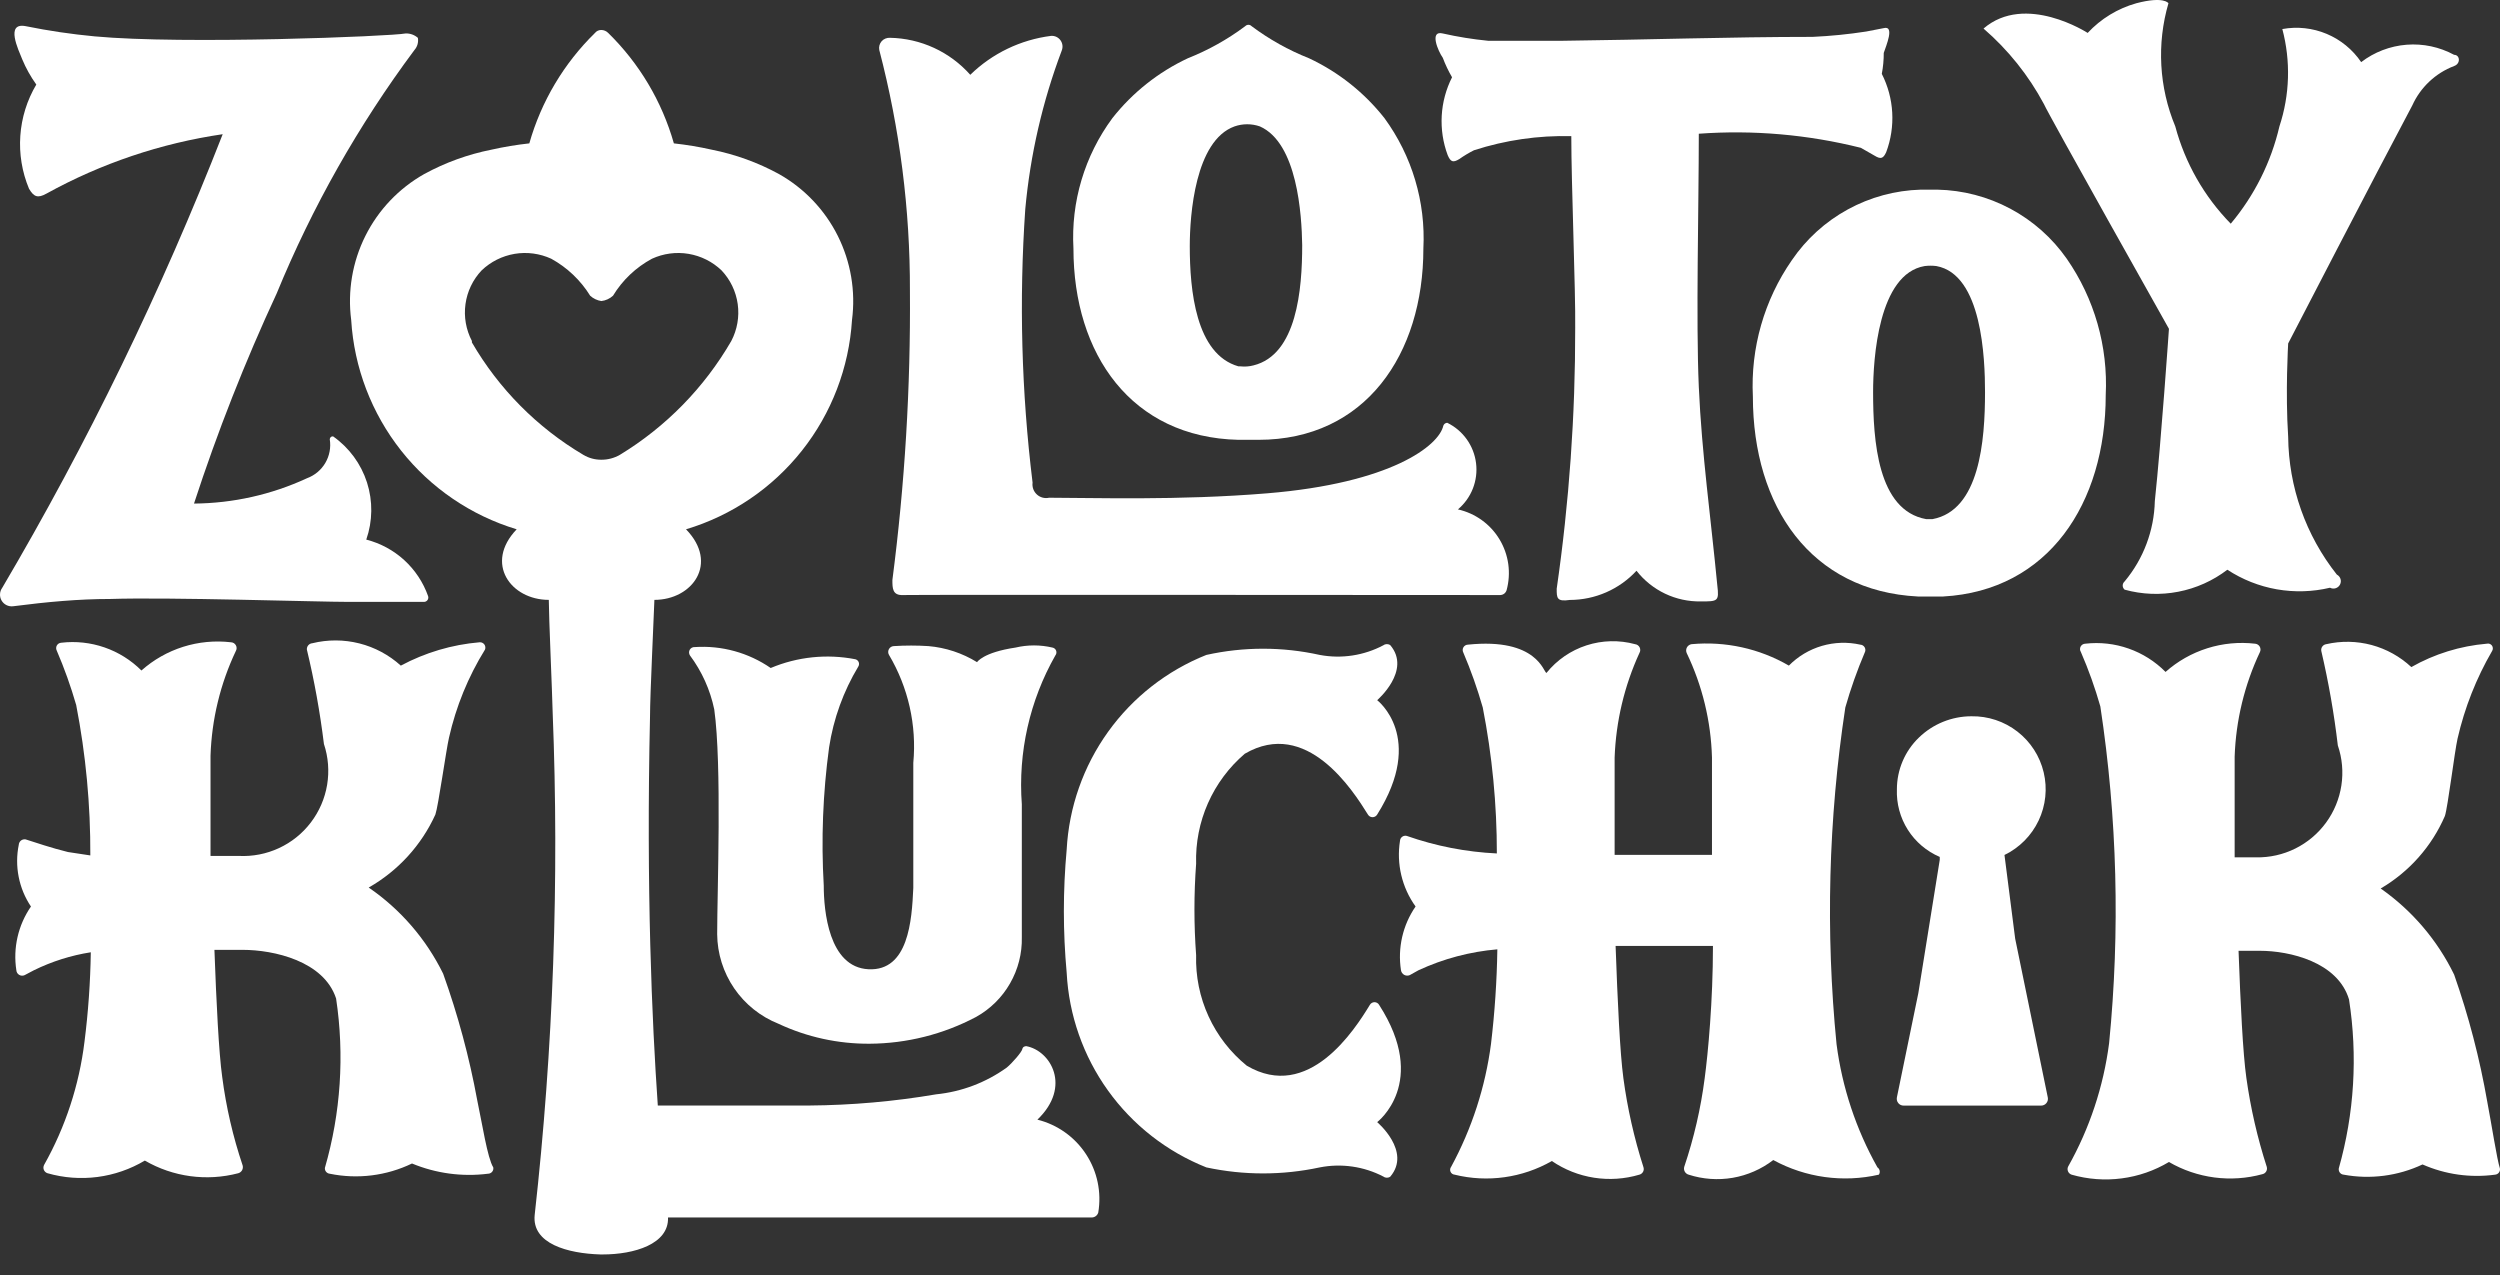
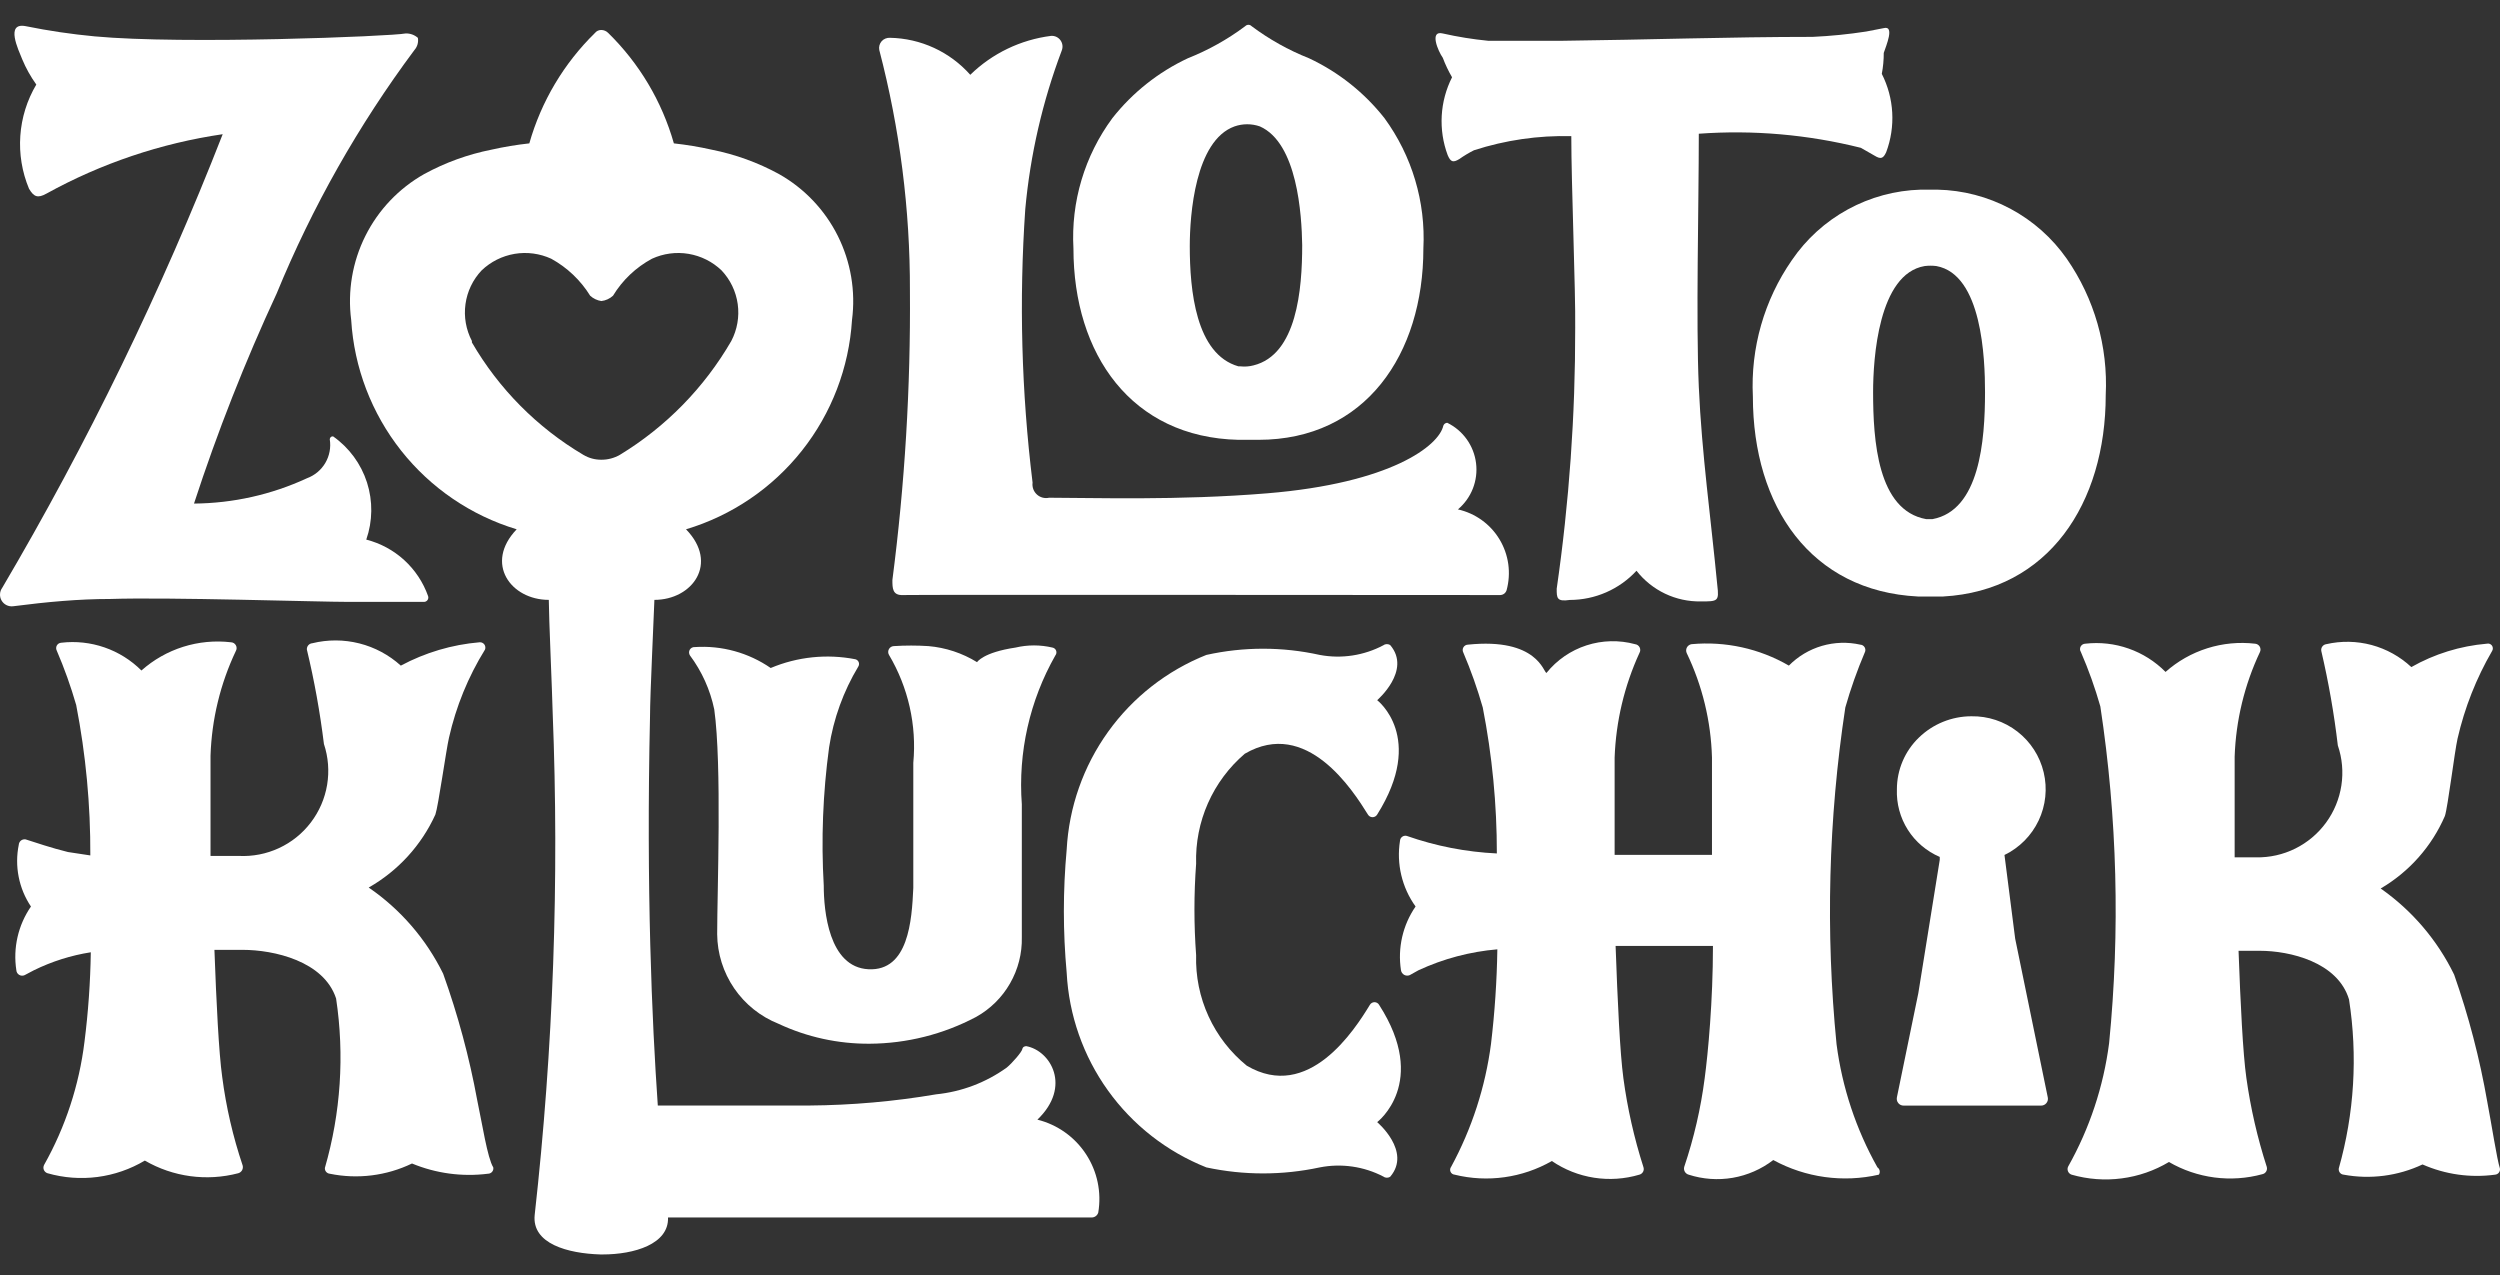
<svg xmlns="http://www.w3.org/2000/svg" width="100" height="51" viewBox="0 0 100 51" fill="none">
  <rect x="0" y="0" width="100" height="51" fill="#333333" stroke="none" />
  <path d="M41.496 44.786C42.879 43.462 42.022 42.022 41.049 41.846C41.049 41.846 40.912 41.846 40.893 41.963C40.873 42.08 40.484 42.528 40.27 42.703C39.439 43.301 38.466 43.67 37.447 43.773C35.768 44.059 34.069 44.208 32.366 44.221C29.777 44.221 27.324 44.221 26.312 44.221C26.079 40.853 25.845 35.617 26.001 28.648C26.001 27.791 26.156 24.637 26.176 23.995C27.694 23.995 28.765 22.535 27.441 21.172C29.271 20.623 30.888 19.526 32.075 18.029C33.261 16.533 33.961 14.708 34.08 12.802C34.23 11.648 34.032 10.476 33.512 9.435C32.992 8.395 32.172 7.534 31.159 6.962C30.318 6.503 29.413 6.175 28.473 5.988C27.972 5.875 27.465 5.791 26.955 5.735C26.478 4.058 25.573 2.535 24.326 1.316C24.255 1.243 24.157 1.201 24.054 1.199C24.006 1.198 23.958 1.208 23.914 1.228C23.87 1.248 23.831 1.278 23.801 1.316C22.555 2.535 21.649 4.058 21.173 5.735C20.662 5.791 20.155 5.875 19.654 5.988C18.715 6.175 17.809 6.503 16.968 6.962C15.955 7.534 15.136 8.395 14.616 9.435C14.095 10.476 13.898 11.648 14.048 12.802C14.165 14.706 14.862 16.528 16.045 18.025C17.228 19.521 18.841 20.62 20.667 21.172C19.363 22.535 20.433 23.995 21.952 23.995C21.952 24.637 22.088 27.674 22.107 28.512C22.372 35.217 22.132 41.932 21.387 48.601C21.27 49.75 22.711 50.139 24.015 50.178H24.112C25.358 50.178 26.76 49.769 26.721 48.699H34.508C38.829 48.699 42.801 48.699 43.677 48.699C43.734 48.697 43.789 48.677 43.835 48.642C43.88 48.607 43.913 48.559 43.93 48.504C44.067 47.692 43.893 46.858 43.441 46.168C42.99 45.479 42.296 44.985 41.496 44.786ZM18.876 13.639C18.639 13.186 18.549 12.671 18.619 12.165C18.688 11.659 18.914 11.187 19.265 10.816C19.629 10.468 20.089 10.238 20.585 10.154C21.081 10.071 21.591 10.139 22.049 10.349C22.687 10.7 23.223 11.209 23.606 11.828C23.731 11.942 23.887 12.017 24.054 12.042C24.228 12.022 24.392 11.947 24.521 11.828C24.899 11.205 25.437 10.694 26.079 10.349C26.536 10.139 27.046 10.071 27.542 10.154C28.039 10.238 28.499 10.468 28.862 10.816C29.213 11.187 29.439 11.659 29.509 12.165C29.579 12.671 29.489 13.186 29.252 13.639C28.171 15.507 26.638 17.073 24.794 18.194C24.569 18.323 24.314 18.391 24.054 18.389C23.801 18.391 23.551 18.324 23.334 18.194C21.487 17.101 19.953 15.553 18.876 13.697V13.639Z" fill="white" />
  <path d="M7.76 20.143C9.32 20.131 10.86 19.786 12.276 19.131C12.585 19.018 12.846 18.801 13.013 18.517C13.18 18.232 13.243 17.899 13.191 17.574C13.191 17.557 13.194 17.54 13.201 17.524C13.208 17.509 13.219 17.495 13.232 17.483C13.245 17.472 13.26 17.464 13.277 17.46C13.293 17.455 13.31 17.454 13.327 17.457C13.966 17.908 14.441 18.555 14.68 19.299C14.918 20.044 14.908 20.846 14.651 21.584C15.217 21.729 15.738 22.011 16.169 22.404C16.6 22.798 16.928 23.292 17.123 23.842C17.133 23.869 17.136 23.899 17.131 23.927C17.127 23.956 17.116 23.983 17.098 24.006C17.081 24.029 17.058 24.048 17.032 24.06C17.006 24.072 16.977 24.077 16.948 24.076C16.228 24.076 14.203 24.076 13.97 24.076C12.724 24.076 6.708 23.881 4.411 23.959C3.146 23.959 1.881 24.076 0.518 24.251C0.428 24.261 0.337 24.244 0.256 24.203C0.175 24.163 0.108 24.099 0.063 24.021C0.017 23.942 -0.004 23.852 0.001 23.762C0.005 23.671 0.036 23.584 0.09 23.511C3.508 17.708 6.457 11.641 8.908 5.368C6.436 5.73 4.049 6.535 1.861 7.743C1.511 7.938 1.355 7.879 1.16 7.548C0.881 6.879 0.762 6.154 0.813 5.431C0.863 4.707 1.082 4.006 1.452 3.382C1.227 3.067 1.037 2.728 0.888 2.37C0.732 1.981 0.207 0.891 1.024 1.046C1.938 1.232 2.86 1.368 3.788 1.455C7.331 1.786 15.644 1.455 16.228 1.338C16.407 1.333 16.581 1.395 16.715 1.514C16.73 1.6 16.725 1.688 16.702 1.772C16.678 1.857 16.636 1.935 16.578 2C14.342 5.002 12.491 8.272 11.069 11.734C9.8 14.469 8.695 17.277 7.76 20.143Z" fill="white" />
-   <path d="M93.201 23.509C92.504 23.675 91.78 23.696 91.073 23.573C90.367 23.449 89.694 23.182 89.094 22.789C88.517 23.23 87.846 23.531 87.133 23.669C86.421 23.808 85.686 23.78 84.986 23.587C84.962 23.567 84.942 23.542 84.929 23.514C84.915 23.485 84.908 23.454 84.908 23.422C84.908 23.39 84.915 23.359 84.929 23.33C84.942 23.302 84.962 23.277 84.986 23.256C85.739 22.352 86.165 21.221 86.193 20.044C86.446 17.669 86.758 13.153 86.758 13.153C86.758 13.153 81.93 4.568 81.755 4.159C81.142 3.014 80.324 1.991 79.341 1.142C81.015 -0.298 83.507 1.317 83.507 1.317C84.034 0.75 84.708 0.339 85.453 0.13C86.563 -0.162 86.738 0.13 86.738 0.13C86.265 1.754 86.361 3.492 87.011 5.055C87.404 6.522 88.168 7.863 89.23 8.948C90.176 7.821 90.843 6.488 91.177 5.055C91.593 3.796 91.633 2.443 91.293 1.162C91.891 1.053 92.507 1.12 93.067 1.355C93.627 1.59 94.106 1.983 94.447 2.485C94.972 2.083 95.603 1.841 96.263 1.789C96.923 1.737 97.584 1.878 98.165 2.193C98.399 2.193 98.438 2.544 98.165 2.641C97.421 2.925 96.819 3.492 96.491 4.218C95.07 6.885 91.527 13.737 91.527 13.737C91.527 13.737 91.41 15.684 91.527 17.475C91.546 19.476 92.231 21.415 93.474 22.984C93.543 23.02 93.596 23.082 93.62 23.157C93.644 23.232 93.636 23.313 93.6 23.383C93.564 23.453 93.502 23.505 93.427 23.529C93.352 23.553 93.271 23.546 93.201 23.509Z" fill="white" />
  <path d="M34.215 26.37C34.245 26.378 34.273 26.392 34.295 26.412C34.319 26.432 34.337 26.458 34.348 26.486C34.359 26.515 34.364 26.546 34.361 26.576C34.358 26.607 34.348 26.636 34.332 26.662C33.736 27.653 33.339 28.75 33.164 29.893C32.915 31.725 32.843 33.577 32.95 35.422C32.95 36.415 33.145 38.693 34.741 38.77C36.337 38.848 36.474 36.824 36.532 35.519C36.532 35.013 36.532 31.276 36.532 30.516C36.672 29.009 36.331 27.496 35.559 26.195C35.538 26.16 35.528 26.12 35.527 26.08C35.527 26.039 35.537 26 35.557 25.964C35.576 25.929 35.605 25.899 35.639 25.878C35.673 25.857 35.713 25.846 35.753 25.844C36.214 25.815 36.675 25.815 37.135 25.844C37.826 25.903 38.492 26.123 39.082 26.487C39.082 26.487 39.316 26.097 40.62 25.903C41.106 25.788 41.613 25.788 42.099 25.903C42.132 25.909 42.163 25.924 42.188 25.945C42.214 25.967 42.234 25.994 42.245 26.026C42.257 26.057 42.261 26.091 42.255 26.124C42.25 26.157 42.237 26.188 42.216 26.214C41.187 28.022 40.719 30.096 40.873 32.171C40.873 33.943 40.873 35.714 40.873 37.486C40.888 38.134 40.725 38.774 40.402 39.336C40.08 39.899 39.61 40.363 39.043 40.678C37.729 41.374 36.267 41.741 34.78 41.749C33.522 41.756 32.279 41.484 31.14 40.951C30.421 40.665 29.804 40.171 29.367 39.533C28.931 38.895 28.694 38.142 28.687 37.369C28.687 35.675 28.881 30.594 28.57 28.375C28.407 27.593 28.075 26.855 27.596 26.214C27.575 26.181 27.563 26.142 27.562 26.102C27.561 26.062 27.571 26.023 27.591 25.988C27.611 25.954 27.641 25.926 27.676 25.907C27.712 25.889 27.751 25.88 27.791 25.883C28.869 25.812 29.939 26.107 30.828 26.72C31.897 26.27 33.077 26.148 34.215 26.37Z" fill="white" />
  <path d="M58.317 20.376C58.582 20.152 58.788 19.866 58.914 19.544C59.041 19.221 59.085 18.871 59.042 18.527C59 18.183 58.872 17.855 58.671 17.573C58.469 17.29 58.2 17.063 57.889 16.911C57.854 16.913 57.821 16.925 57.793 16.946C57.765 16.966 57.745 16.995 57.733 17.028C57.558 17.826 55.65 19.325 50.686 19.733C47.143 20.026 43.697 19.909 41.965 19.909C41.879 19.928 41.79 19.927 41.705 19.905C41.619 19.882 41.541 19.84 41.476 19.78C41.411 19.721 41.361 19.647 41.331 19.564C41.301 19.481 41.291 19.392 41.303 19.305C40.858 15.676 40.76 12.013 41.011 8.365C41.21 6.193 41.701 4.059 42.471 2.019C42.497 1.951 42.506 1.878 42.497 1.807C42.488 1.735 42.46 1.667 42.418 1.609C42.375 1.55 42.318 1.504 42.252 1.473C42.187 1.443 42.115 1.43 42.043 1.435C40.825 1.589 39.69 2.135 38.811 2.992C38.407 2.537 37.913 2.17 37.36 1.915C36.807 1.661 36.208 1.523 35.599 1.512C35.536 1.508 35.474 1.519 35.416 1.543C35.358 1.566 35.306 1.603 35.265 1.65C35.224 1.697 35.194 1.753 35.177 1.814C35.161 1.874 35.159 1.938 35.171 1.999C35.993 5.145 36.406 8.384 36.397 11.635C36.427 15.501 36.193 19.365 35.696 23.199C35.696 23.53 35.696 23.822 36.125 23.802C36.553 23.783 57.791 23.802 60.011 23.802C60.068 23.8 60.123 23.781 60.169 23.746C60.214 23.711 60.247 23.662 60.264 23.608C60.356 23.267 60.379 22.912 60.331 22.562C60.282 22.213 60.163 21.878 59.981 21.575C59.799 21.273 59.558 21.011 59.272 20.805C58.986 20.599 58.661 20.453 58.317 20.376Z" fill="white" />
  <path d="M84.229 15.801C84.325 13.862 83.778 11.946 82.671 10.35C82.087 9.515 81.313 8.829 80.413 8.348C79.513 7.868 78.513 7.607 77.493 7.586H76.831C75.81 7.615 74.809 7.886 73.912 8.377C73.016 8.867 72.248 9.564 71.673 10.409C70.567 12.004 70.019 13.92 70.115 15.859C70.115 20.278 72.451 23.646 76.715 23.86H77.727C81.932 23.627 84.229 20.142 84.229 15.801ZM77.046 20.765C75.099 20.415 74.924 17.611 74.924 15.684C74.924 14.341 75.138 10.954 76.987 10.642C77.142 10.623 77.299 10.623 77.454 10.642C79.284 10.973 79.401 14.341 79.401 15.684C79.401 17.631 79.187 20.415 77.299 20.765H77.046Z" fill="white" />
  <path d="M55.378 4.725C54.572 3.703 53.539 2.883 52.361 2.331C51.541 2.006 50.769 1.574 50.063 1.046C50.047 1.029 50.027 1.016 50.006 1.006C49.984 0.997 49.961 0.992 49.937 0.992C49.913 0.992 49.89 0.997 49.868 1.006C49.846 1.016 49.827 1.029 49.81 1.046C49.105 1.574 48.332 2.006 47.513 2.331C46.335 2.883 45.301 3.703 44.496 4.725C43.384 6.23 42.833 8.075 42.938 9.943C42.938 14.167 45.255 17.496 49.538 17.593H50.336C54.619 17.593 56.935 14.167 56.935 9.943C57.031 8.076 56.481 6.234 55.378 4.725ZM49.538 14.654C47.825 14.167 47.591 11.597 47.591 9.845C47.591 8.599 47.805 5.621 49.382 5.056C49.71 4.942 50.067 4.942 50.394 5.056C51.893 5.718 52.069 8.58 52.088 9.806C52.088 11.578 51.874 14.186 50.141 14.615C49.97 14.66 49.792 14.674 49.616 14.654H49.538Z" fill="white" />
  <path d="M75.35 2.117C75.447 1.825 75.797 1.008 75.35 1.125L74.649 1.261C73.939 1.371 73.225 1.442 72.507 1.475C69.178 1.475 65.85 1.592 62.521 1.631C61.625 1.631 60.71 1.631 59.795 1.631H59.523C58.914 1.571 58.309 1.474 57.712 1.339C57.167 1.202 57.518 2.04 57.712 2.312C57.813 2.582 57.937 2.843 58.082 3.091C57.84 3.57 57.699 4.094 57.669 4.63C57.639 5.166 57.72 5.702 57.907 6.205C58.024 6.478 58.121 6.517 58.374 6.361C58.56 6.23 58.755 6.113 58.958 6.011C60.215 5.604 61.531 5.413 62.852 5.446C62.852 7.393 63.027 11.637 63.008 13.116C63.014 16.608 62.767 20.095 62.268 23.55C62.268 23.92 62.268 24.076 62.793 23.998C63.294 23.997 63.79 23.893 64.249 23.692C64.708 23.491 65.12 23.198 65.46 22.83C65.764 23.22 66.155 23.533 66.601 23.746C67.047 23.959 67.536 24.065 68.03 24.057C68.711 24.057 68.77 24.057 68.692 23.414C68.439 20.767 68.069 18.139 67.952 15.472C67.835 12.805 67.952 8.308 67.952 5.349C70.129 5.191 72.317 5.382 74.435 5.913L74.98 6.225C75.233 6.381 75.33 6.342 75.447 6.089C75.637 5.583 75.719 5.043 75.689 4.503C75.659 3.964 75.517 3.436 75.272 2.954C75.325 2.679 75.351 2.398 75.35 2.117Z" fill="white" />
  <path d="M19.089 44.009C18.773 42.288 18.317 40.595 17.726 38.948C17.046 37.562 16.02 36.375 14.748 35.502C15.922 34.833 16.855 33.812 17.415 32.582C17.532 32.251 17.843 30.012 17.96 29.506C18.241 28.26 18.728 27.069 19.4 25.983C19.414 25.949 19.418 25.913 19.413 25.877C19.409 25.841 19.395 25.807 19.374 25.778C19.352 25.749 19.324 25.725 19.291 25.71C19.258 25.695 19.222 25.688 19.186 25.691C18.082 25.784 17.009 26.102 16.033 26.625C15.56 26.197 14.991 25.892 14.373 25.736C13.755 25.58 13.108 25.578 12.49 25.73C12.459 25.732 12.429 25.741 12.402 25.755C12.374 25.769 12.35 25.788 12.33 25.812C12.31 25.835 12.295 25.862 12.286 25.892C12.276 25.921 12.273 25.952 12.275 25.983C12.574 27.228 12.801 28.489 12.957 29.759C13.132 30.285 13.176 30.846 13.085 31.393C12.994 31.94 12.771 32.456 12.435 32.897C12.1 33.339 11.662 33.691 11.159 33.924C10.656 34.158 10.104 34.265 9.55 34.237C9.18 34.237 8.655 34.237 8.421 34.237C8.421 32.29 8.421 30.713 8.421 30.227C8.468 28.777 8.812 27.352 9.433 26.041C9.454 26.006 9.464 25.967 9.465 25.926C9.465 25.886 9.455 25.846 9.435 25.811C9.416 25.776 9.387 25.746 9.353 25.725C9.318 25.704 9.279 25.692 9.239 25.691C8.596 25.616 7.944 25.678 7.327 25.872C6.71 26.067 6.141 26.39 5.657 26.82C5.24 26.404 4.735 26.088 4.178 25.896C3.622 25.704 3.029 25.64 2.445 25.71C2.409 25.713 2.375 25.724 2.345 25.743C2.315 25.762 2.291 25.788 2.273 25.819C2.256 25.85 2.247 25.884 2.246 25.92C2.245 25.955 2.253 25.99 2.269 26.022C2.574 26.731 2.834 27.46 3.048 28.202C3.433 30.184 3.622 32.199 3.613 34.217L2.717 34.081C2.075 33.925 1.393 33.692 1.024 33.575C0.991 33.569 0.958 33.571 0.927 33.579C0.895 33.587 0.865 33.601 0.84 33.621C0.814 33.642 0.793 33.667 0.778 33.696C0.762 33.725 0.753 33.756 0.751 33.789C0.665 34.213 0.663 34.65 0.747 35.074C0.83 35.498 0.997 35.902 1.238 36.261C0.725 37.006 0.516 37.918 0.654 38.811C0.657 38.849 0.668 38.886 0.688 38.917C0.708 38.95 0.736 38.976 0.768 38.995C0.801 39.014 0.837 39.026 0.875 39.027C0.913 39.029 0.95 39.022 0.985 39.006L1.355 38.811C2.073 38.458 2.841 38.215 3.632 38.091C3.614 39.289 3.53 40.485 3.379 41.673C3.167 43.404 2.618 45.078 1.763 46.598C1.748 46.628 1.739 46.662 1.737 46.696C1.735 46.73 1.741 46.764 1.754 46.795C1.767 46.827 1.787 46.855 1.812 46.878C1.837 46.901 1.867 46.919 1.9 46.929C2.549 47.115 3.229 47.166 3.899 47.079C4.568 46.992 5.213 46.769 5.793 46.423C6.923 47.079 8.267 47.261 9.531 46.929C9.595 46.911 9.65 46.868 9.683 46.81C9.715 46.751 9.724 46.682 9.706 46.618C9.318 45.466 9.044 44.28 8.888 43.075C8.752 42.101 8.655 40.116 8.577 37.994H9.706C10.952 37.994 12.957 38.442 13.444 39.941C13.784 42.205 13.631 44.515 12.996 46.715C12.993 46.743 12.996 46.772 13.004 46.799C13.013 46.826 13.026 46.851 13.044 46.872C13.062 46.894 13.085 46.912 13.11 46.925C13.135 46.938 13.162 46.946 13.19 46.949C14.302 47.177 15.458 47.033 16.48 46.54C17.44 46.938 18.487 47.079 19.517 46.949C19.549 46.949 19.58 46.943 19.609 46.929C19.638 46.916 19.664 46.897 19.684 46.873C19.705 46.849 19.72 46.82 19.728 46.789C19.736 46.759 19.737 46.727 19.731 46.696C19.498 46.326 19.284 44.924 19.089 44.009Z" fill="white" />
  <path d="M99.49 44.066C99.189 42.339 98.746 40.64 98.166 38.986C97.495 37.606 96.483 36.42 95.227 35.54C96.37 34.871 97.27 33.855 97.796 32.639C97.913 32.289 98.186 30.05 98.302 29.544C98.584 28.313 99.05 27.132 99.684 26.04C99.705 26.007 99.716 25.969 99.714 25.93C99.713 25.89 99.7 25.853 99.677 25.821C99.654 25.79 99.622 25.766 99.585 25.753C99.548 25.74 99.508 25.738 99.47 25.748C98.409 25.839 97.38 26.157 96.453 26.683C96.003 26.263 95.458 25.96 94.864 25.8C94.27 25.641 93.646 25.63 93.046 25.768C93.015 25.772 92.986 25.783 92.959 25.799C92.933 25.816 92.909 25.837 92.891 25.863C92.873 25.888 92.86 25.917 92.853 25.948C92.847 25.978 92.846 26.009 92.852 26.04C93.143 27.285 93.364 28.546 93.513 29.817C93.689 30.332 93.737 30.881 93.655 31.419C93.573 31.956 93.363 32.466 93.042 32.905C92.721 33.345 92.299 33.7 91.812 33.942C91.325 34.184 90.787 34.304 90.243 34.294H89.386C89.386 32.347 89.386 30.771 89.386 30.265C89.435 28.815 89.78 27.391 90.399 26.079C90.415 26.045 90.422 26.007 90.42 25.97C90.418 25.932 90.407 25.895 90.388 25.863C90.369 25.83 90.342 25.803 90.31 25.783C90.278 25.763 90.242 25.751 90.204 25.748C89.561 25.674 88.91 25.735 88.293 25.93C87.675 26.125 87.106 26.447 86.622 26.877C86.207 26.458 85.703 26.139 85.146 25.943C84.59 25.747 83.996 25.681 83.41 25.748C83.372 25.749 83.335 25.76 83.302 25.78C83.27 25.8 83.243 25.828 83.225 25.862C83.207 25.896 83.199 25.934 83.2 25.972C83.202 26.01 83.214 26.047 83.235 26.079C83.543 26.788 83.803 27.516 84.014 28.259C84.69 32.718 84.808 37.243 84.364 41.73C84.139 43.462 83.584 45.134 82.729 46.656C82.713 46.686 82.704 46.719 82.702 46.753C82.701 46.787 82.707 46.821 82.72 46.853C82.733 46.884 82.752 46.913 82.778 46.936C82.803 46.959 82.832 46.976 82.865 46.987C83.514 47.172 84.195 47.224 84.864 47.136C85.534 47.05 86.178 46.826 86.758 46.48C87.318 46.805 87.937 47.015 88.579 47.099C89.22 47.182 89.872 47.138 90.496 46.967C90.527 46.96 90.557 46.947 90.583 46.929C90.609 46.91 90.63 46.886 90.647 46.859C90.663 46.832 90.674 46.801 90.678 46.77C90.682 46.738 90.68 46.706 90.671 46.675C90.296 45.514 90.023 44.322 89.854 43.113C89.717 42.139 89.62 40.173 89.542 38.032H90.399C91.586 38.032 93.513 38.48 93.961 39.978C94.312 42.233 94.173 44.538 93.552 46.733C93.547 46.763 93.548 46.794 93.555 46.823C93.562 46.852 93.575 46.88 93.593 46.904C93.612 46.928 93.635 46.947 93.661 46.962C93.688 46.976 93.717 46.984 93.747 46.987C94.815 47.184 95.918 47.041 96.901 46.578C97.811 46.979 98.815 47.121 99.801 46.987C99.831 46.984 99.861 46.976 99.887 46.962C99.914 46.947 99.937 46.928 99.955 46.904C99.974 46.88 99.987 46.852 99.994 46.823C100.001 46.794 100.002 46.763 99.996 46.733C99.879 46.383 99.665 44.981 99.49 44.066Z" fill="white" />
  <path d="M75.097 46.694C74.242 45.172 73.687 43.5 73.462 41.769C73.019 37.282 73.136 32.756 73.813 28.298C74.026 27.549 74.286 26.814 74.591 26.098C74.608 26.067 74.616 26.032 74.615 25.996C74.614 25.961 74.605 25.926 74.588 25.895C74.57 25.864 74.545 25.838 74.516 25.819C74.486 25.8 74.451 25.789 74.416 25.787C73.907 25.672 73.378 25.689 72.877 25.835C72.376 25.982 71.921 26.253 71.555 26.624C70.377 25.941 69.016 25.642 67.661 25.767C67.623 25.773 67.586 25.788 67.555 25.81C67.523 25.832 67.496 25.861 67.478 25.895C67.459 25.928 67.448 25.966 67.446 26.005C67.444 26.044 67.451 26.082 67.466 26.118C68.094 27.426 68.439 28.852 68.479 30.303C68.479 30.79 68.479 32.25 68.479 34.196H64.585C64.585 32.347 64.585 30.829 64.585 30.303C64.637 28.856 64.974 27.434 65.578 26.118C65.598 26.084 65.609 26.046 65.61 26.007C65.611 25.968 65.603 25.93 65.586 25.895C65.568 25.86 65.542 25.83 65.51 25.808C65.479 25.786 65.442 25.772 65.403 25.767C64.765 25.594 64.09 25.61 63.461 25.814C62.831 26.018 62.275 26.401 61.86 26.916C61.743 26.916 61.51 25.495 58.706 25.787C58.671 25.789 58.637 25.8 58.607 25.819C58.577 25.838 58.552 25.864 58.535 25.895C58.517 25.926 58.508 25.961 58.507 25.996C58.507 26.032 58.515 26.067 58.531 26.098C58.836 26.814 59.096 27.549 59.31 28.298C59.687 30.222 59.876 32.178 59.874 34.138C58.646 34.08 57.433 33.844 56.273 33.437C56.242 33.428 56.209 33.427 56.178 33.432C56.146 33.438 56.116 33.45 56.09 33.469C56.063 33.488 56.042 33.512 56.026 33.54C56.011 33.568 56.002 33.6 56 33.632C55.853 34.556 56.077 35.501 56.623 36.26C56.11 37.004 55.901 37.917 56.039 38.81C56.045 38.848 56.06 38.885 56.082 38.917C56.104 38.948 56.133 38.975 56.167 38.994C56.2 39.012 56.238 39.023 56.277 39.025C56.316 39.027 56.354 39.02 56.39 39.005L56.74 38.81C57.734 38.349 58.802 38.066 59.894 37.973C59.875 39.235 59.79 40.496 59.641 41.75C59.416 43.475 58.874 45.145 58.044 46.675C58.023 46.702 58.01 46.735 58.006 46.769C58.002 46.804 58.007 46.839 58.021 46.87C58.035 46.902 58.057 46.93 58.085 46.95C58.113 46.97 58.146 46.983 58.181 46.986C59.5 47.311 60.894 47.116 62.074 46.441C62.581 46.787 63.158 47.015 63.765 47.109C64.371 47.203 64.99 47.161 65.578 46.986C65.61 46.977 65.639 46.962 65.665 46.941C65.69 46.921 65.711 46.895 65.726 46.865C65.74 46.836 65.749 46.804 65.75 46.771C65.751 46.738 65.746 46.705 65.734 46.675C65.365 45.519 65.098 44.334 64.936 43.132C64.799 42.119 64.702 40.036 64.624 37.837H68.518C68.518 40.036 68.323 42.119 68.187 43.132C68.031 44.337 67.757 45.523 67.369 46.675C67.351 46.739 67.359 46.808 67.392 46.867C67.425 46.925 67.48 46.968 67.544 46.986C68.114 47.17 68.72 47.213 69.31 47.112C69.9 47.01 70.456 46.766 70.931 46.402C72.221 47.106 73.724 47.314 75.156 46.986C75.186 46.939 75.197 46.883 75.186 46.828C75.175 46.774 75.143 46.726 75.097 46.694Z" fill="white" />
  <path d="M80.607 37.547L80.179 34.199C80.778 33.909 81.26 33.423 81.545 32.822C81.83 32.221 81.902 31.54 81.747 30.893C81.593 30.245 81.222 29.67 80.696 29.263C80.17 28.855 79.52 28.639 78.855 28.651C78.069 28.652 77.315 28.959 76.752 29.507C76.475 29.775 76.254 30.095 76.104 30.45C75.954 30.804 75.876 31.186 75.876 31.571C75.854 32.142 76.006 32.707 76.312 33.19C76.618 33.673 77.064 34.052 77.59 34.277V34.394L76.733 39.727L75.876 43.894C75.868 43.934 75.868 43.976 75.878 44.016C75.887 44.056 75.906 44.093 75.932 44.125C75.959 44.157 75.992 44.183 76.029 44.2C76.067 44.217 76.108 44.225 76.149 44.224H81.639C81.68 44.225 81.721 44.217 81.758 44.2C81.796 44.183 81.829 44.157 81.855 44.125C81.882 44.093 81.9 44.056 81.91 44.016C81.92 43.976 81.92 43.934 81.911 43.894L80.607 37.547Z" fill="white" />
  <path d="M55.164 40.194C55.146 40.161 55.119 40.135 55.086 40.116C55.054 40.097 55.017 40.087 54.98 40.087C54.942 40.087 54.905 40.097 54.873 40.116C54.84 40.135 54.813 40.161 54.795 40.194C54.191 41.186 52.342 44.087 49.87 42.627C49.215 42.095 48.693 41.42 48.342 40.654C47.99 39.887 47.821 39.05 47.845 38.208C47.755 36.99 47.755 35.766 47.845 34.548C47.82 33.716 47.982 32.889 48.319 32.127C48.656 31.366 49.159 30.69 49.792 30.149C52.264 28.708 54.113 31.609 54.717 32.582C54.736 32.614 54.763 32.641 54.795 32.66C54.828 32.678 54.864 32.688 54.902 32.688C54.939 32.688 54.976 32.678 55.008 32.66C55.041 32.641 55.068 32.614 55.087 32.582C57.033 29.487 55.087 28.007 55.087 28.007C55.087 28.007 56.469 26.82 55.612 25.808C55.573 25.779 55.525 25.764 55.476 25.764C55.427 25.764 55.379 25.779 55.34 25.808C54.559 26.223 53.659 26.361 52.79 26.197C51.296 25.866 49.748 25.866 48.254 26.197C46.676 26.826 45.312 27.894 44.322 29.274C43.332 30.654 42.758 32.288 42.667 33.984C42.517 35.622 42.517 37.27 42.667 38.909C42.755 40.605 43.329 42.241 44.319 43.621C45.309 45.001 46.675 46.068 48.254 46.696C49.749 47.017 51.295 47.017 52.79 46.696C53.657 46.526 54.556 46.656 55.34 47.065C55.379 47.094 55.427 47.109 55.476 47.109C55.525 47.109 55.573 47.094 55.612 47.065C56.469 46.053 55.087 44.885 55.087 44.885C55.087 44.885 57.17 43.308 55.164 40.194Z" fill="white" />
</svg>